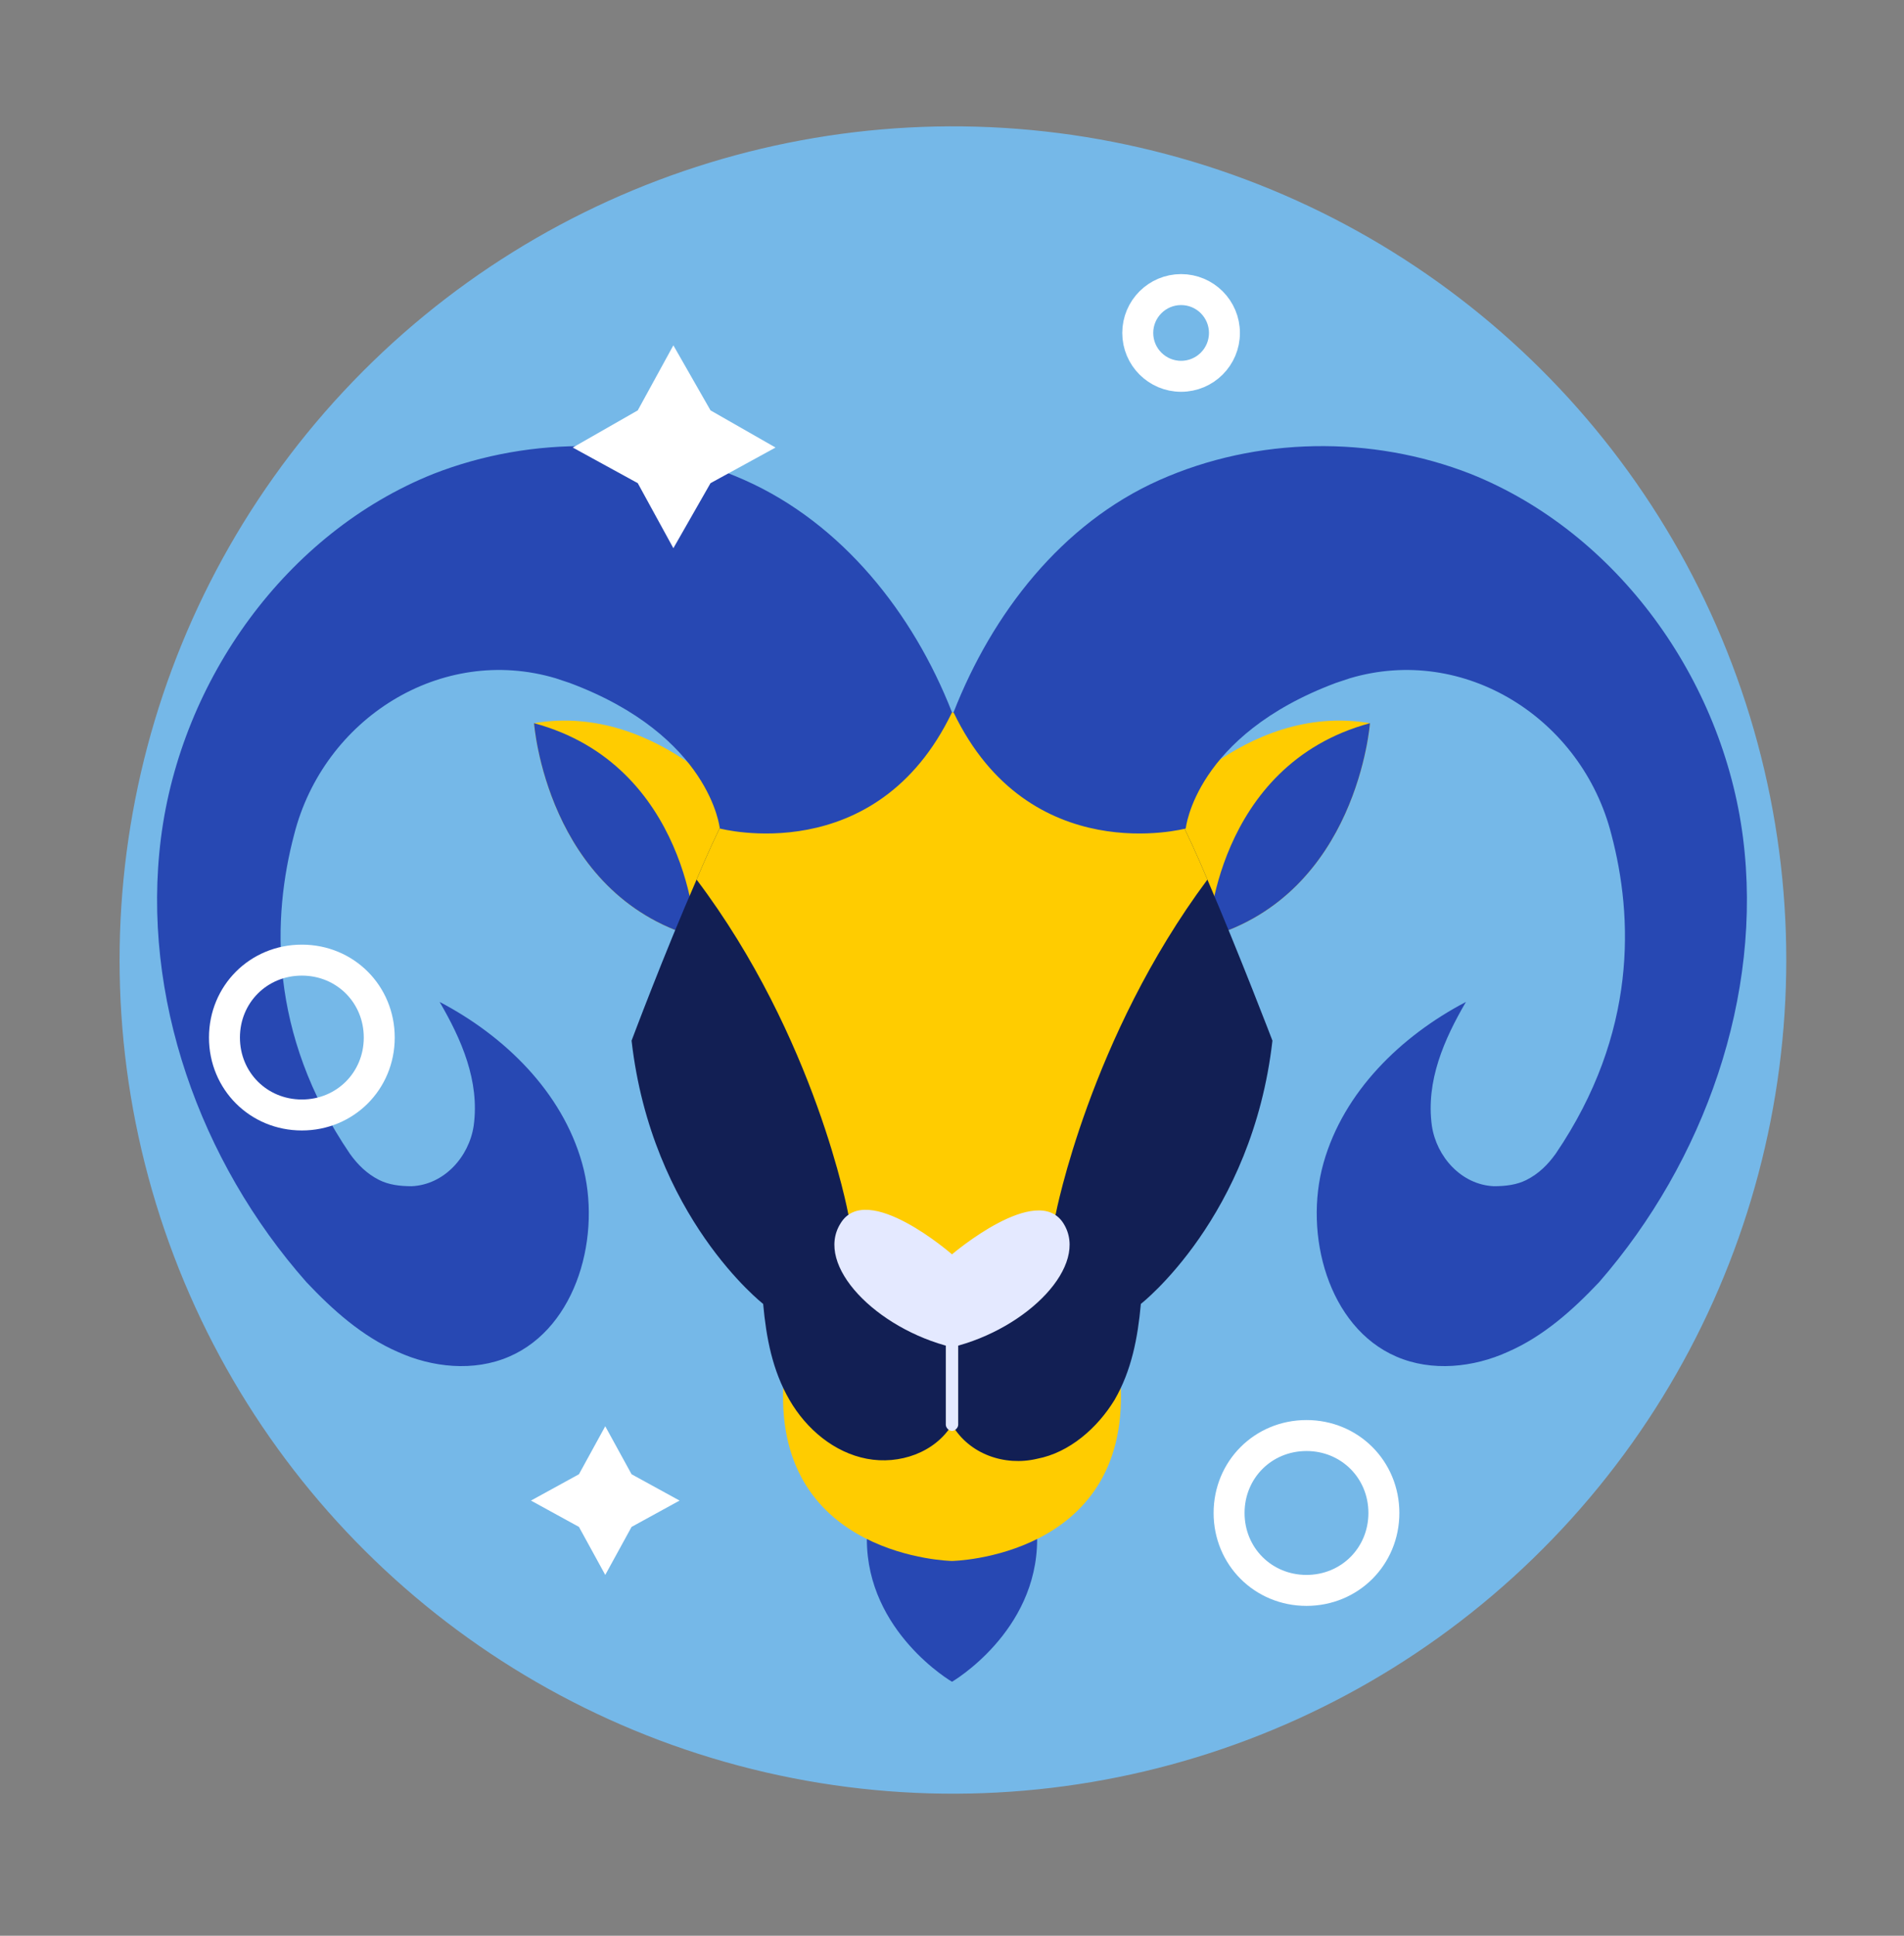
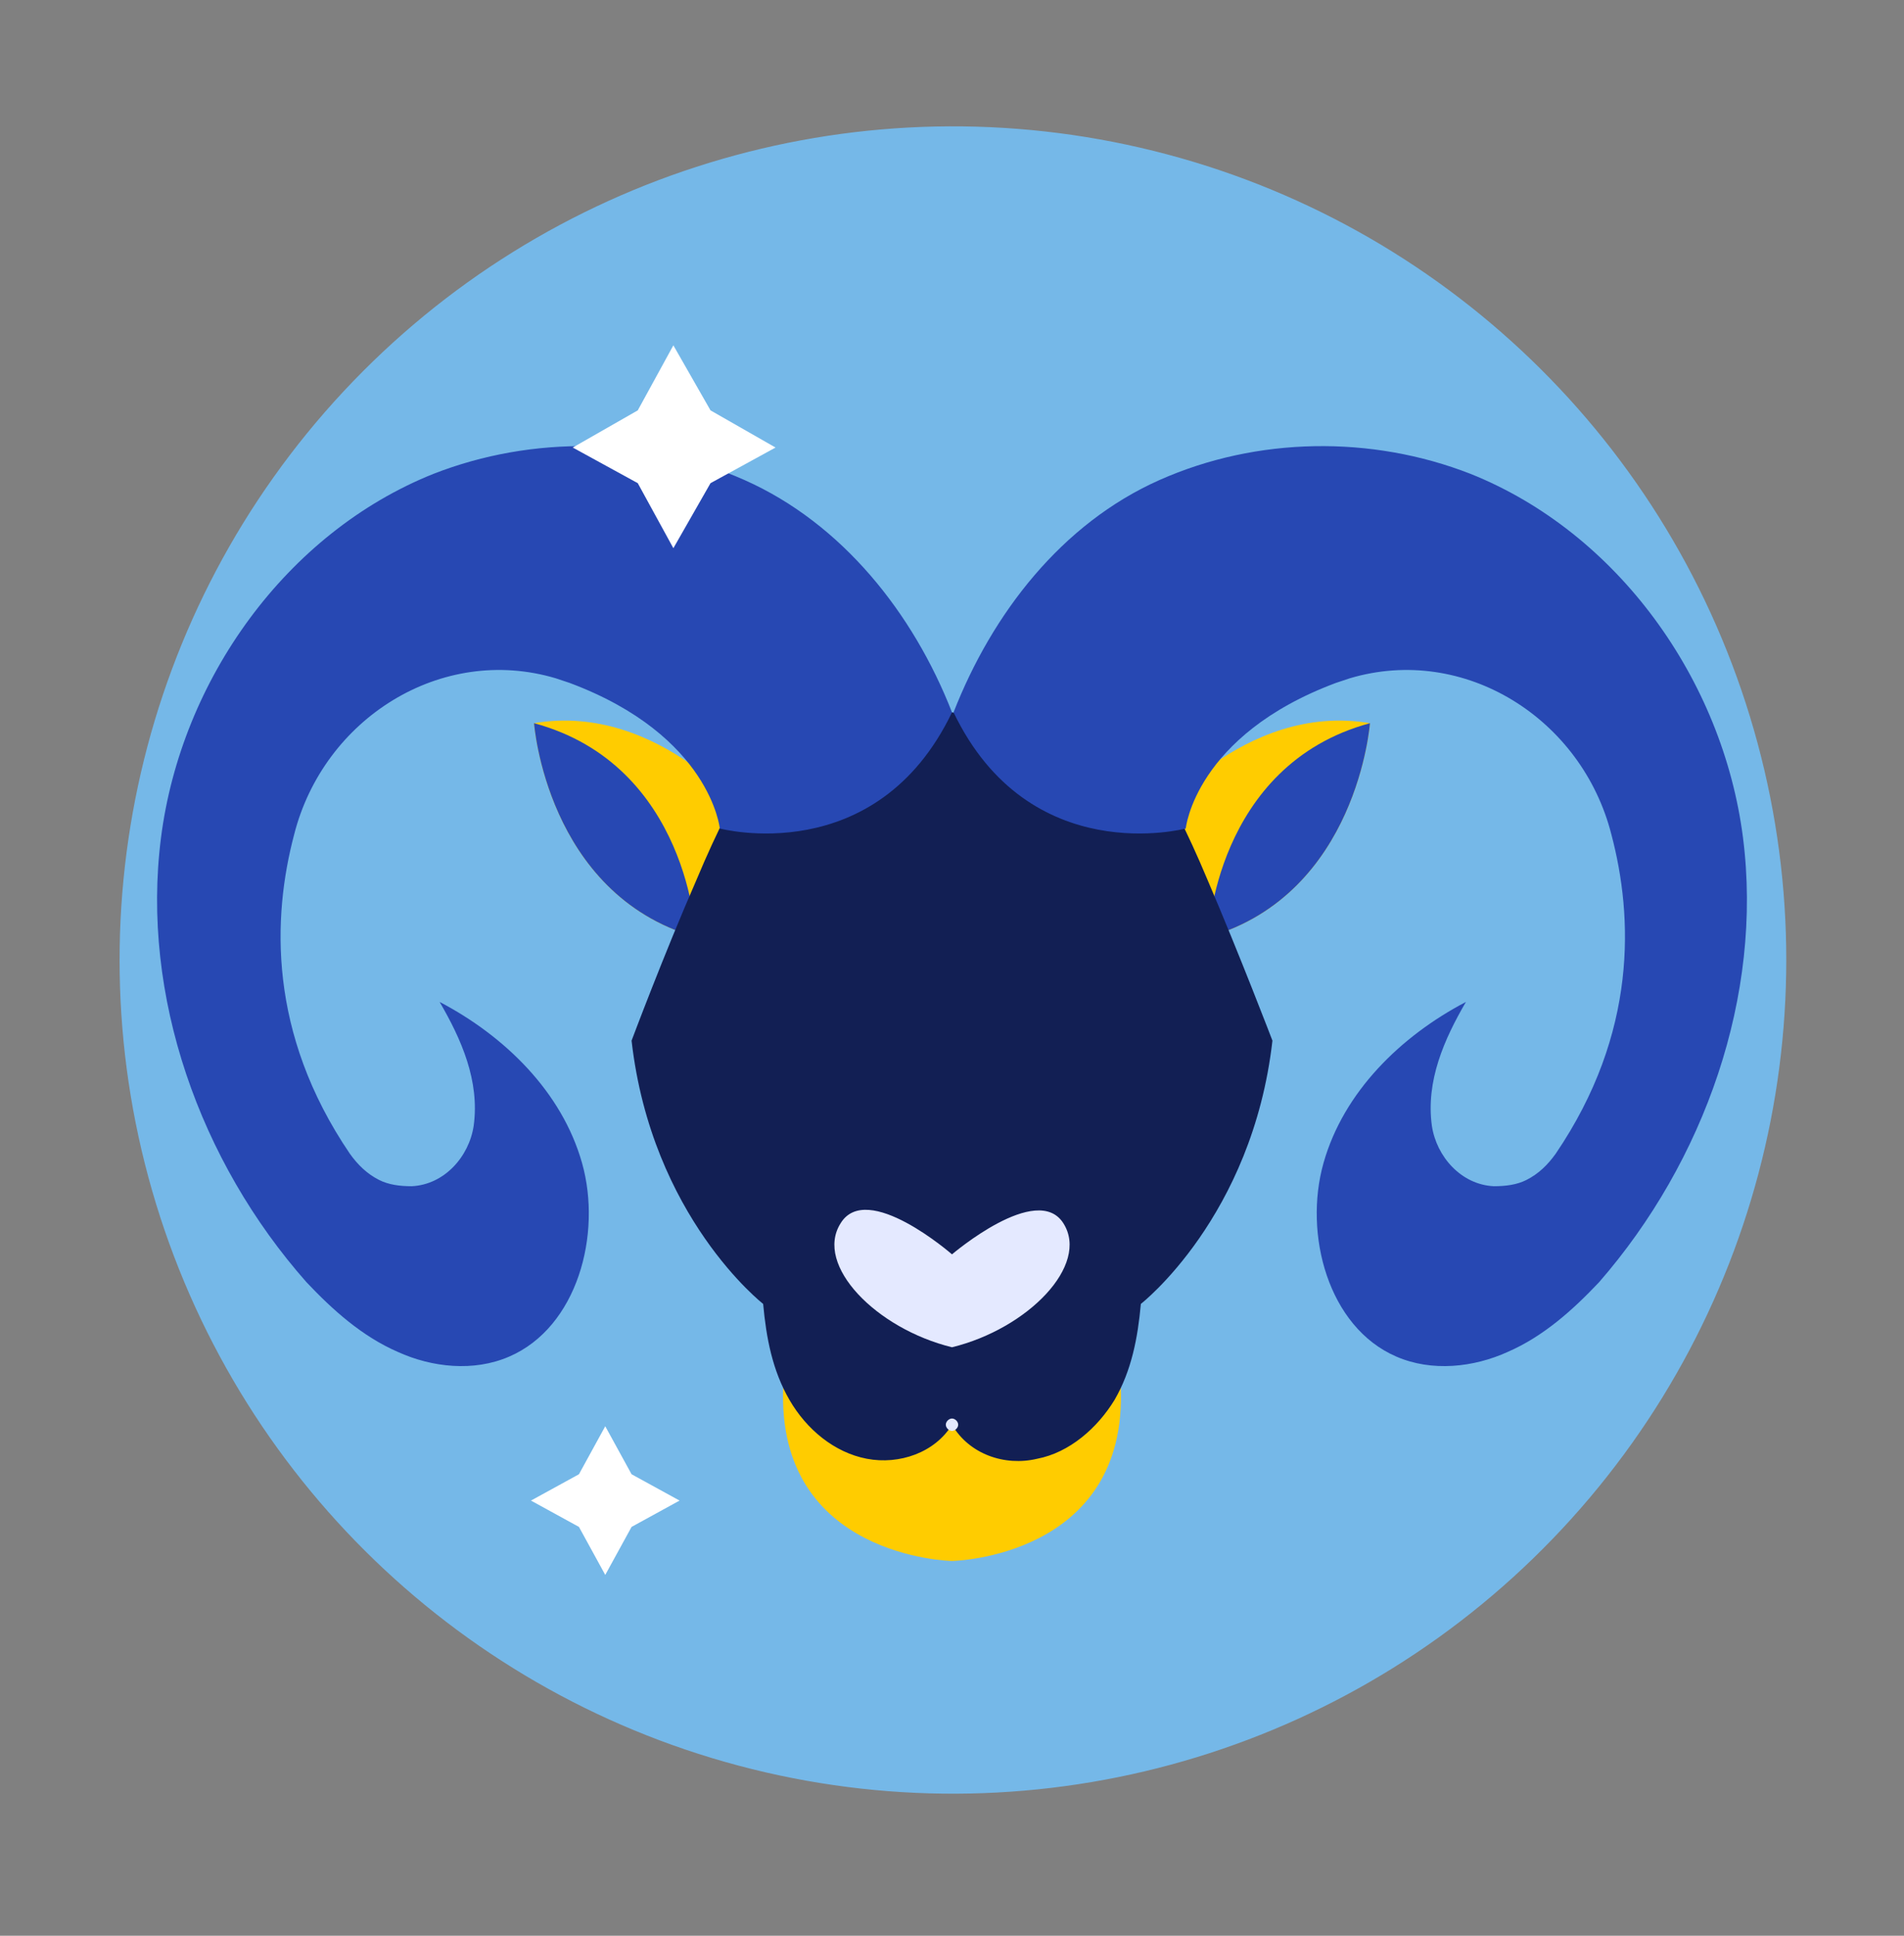
<svg xmlns="http://www.w3.org/2000/svg" id="Слой_1" x="0px" y="0px" viewBox="0 0 123 125" style="enable-background:new 0 0 123 125;" xml:space="preserve">
  <rect x="0" y="0" width="123" height="125" fill="#808080" stroke="none" />
  <style type="text/css"> .st0{fill:#75B8E8;} .st1{fill:#FFCC00;} .st2{fill:#2748B3;} .st3{fill:#121F54;} .st4{fill:#E4E9FF;} .st5{fill:none;stroke:#FFFFFF;stroke-width:2;stroke-miterlimit:10;} .st6{fill:#FFFFFF;} </style>
  <g>
    <ellipse transform="matrix(0.225 -0.975 0.975 0.225 -12.727 108.006)" class="st0" cx="61.5" cy="62" rx="53.8" ry="53.8" />
    <g>
      <path class="st1" d="M88.5,46.7c0,0-0.8,11-10.4,13.8l-3.7-7.4C74.3,53.1,80.3,45.3,88.5,46.7z" />
      <path class="st1" d="M34.5,46.7c0,0,0.8,11,10.4,13.8l3.7-7.4C48.7,53.1,42.7,45.3,34.5,46.7z" />
      <path class="st2" d="M88.5,46.7c0,0-0.8,11-10.4,13.8C78,60.5,78.5,49.4,88.5,46.7z" />
      <path class="st2" d="M34.5,46.7c0,0,0.8,11,10.4,13.8C45,60.5,44.5,49.4,34.5,46.7z" />
-       <path class="st2" d="M64.2,97.7h-5.5L56,99.4c0,6,5.5,9.2,5.5,9.2s5.5-3.2,5.5-9.2L64.2,97.7z" />
      <path class="st1" d="M72.4,89.5H67H56h-5.4c-0.5,11.1,10.9,11.3,10.9,11.3S72.9,100.6,72.4,89.5z" />
      <path class="st3" d="M78,56.8c-1.3-3.1-2.7-5.9-3.5-6.7c-2.1-2.1-13-4.1-13-4.1s-11,2.1-13,4.1c-0.8,0.8-2.2,3.6-3.5,6.7 c-2.1,4.8-4.2,10.4-4.2,10.4c1.3,11.4,8.5,17,8.5,17c0.2,2.2,0.6,4.3,1.7,6.2c1.1,1.9,2.9,3.4,5,3.8c2.1,0.4,4.4-0.4,5.5-2.2 c1.1,1.9,3.4,2.7,5.5,2.2c2.1-0.4,3.9-2,5-3.8c1.1-1.9,1.5-4,1.7-6.2c0,0,7.2-5.6,8.5-17C82.2,67.2,80.1,61.7,78,56.8z" />
      <g>
        <g>
-           <path class="st4" d="M61.5,92.4c-0.2,0-0.4-0.2-0.4-0.4v-7.8c0-0.2,0.2-0.4,0.4-0.4c0.2,0,0.4,0.2,0.4,0.4V92 C61.9,92.2,61.7,92.4,61.5,92.4z" />
+           <path class="st4" d="M61.5,92.4c-0.2,0-0.4-0.2-0.4-0.4c0-0.2,0.2-0.4,0.4-0.4c0.2,0,0.4,0.2,0.4,0.4V92 C61.9,92.2,61.7,92.4,61.5,92.4z" />
        </g>
      </g>
-       <path class="st1" d="M74.5,50.1c-2.1-2.1-13-4.1-13-4.1s-11,2.1-13,4.1c-0.8,0.8-2.2,3.6-3.5,6.7c7.7,10.2,9.8,21.6,9.8,21.6 l1.2,2.5l1.7,1.6l3.8,1.7l3.8-1.7l1.7-1.6l1.2-2.5c0,0,2.2-11.4,9.8-21.6C76.7,53.7,75.3,50.9,74.5,50.1z" />
      <path class="st4" d="M68.7,79c-1.7-2.7-7.2,2-7.2,2c0,0-5.5-4.8-7.2-2c-1.7,2.7,2.3,6.8,7.2,8v0l0,0l0,0v0 C66.4,85.8,70.4,81.7,68.7,79z" />
      <path class="st2" d="M112.6,54.1c-1.3-10.2-8.1-19.7-17.6-23.5c-6.4-2.5-13.8-2.4-20.1,0.4c-6.3,2.8-10.8,8.6-13.3,15 c4.9,10.2,15,7.5,15,7.5s0.6-6,9.7-9.4c0.3-0.1,0.6-0.2,0.9-0.3c7.4-2.2,15,2.6,16.9,10.1c1.4,5.3,1.7,12.8-3.6,20.6 c-0.5,0.7-1.1,1.3-1.9,1.7c-0.6,0.3-1.3,0.4-2.1,0.4c-2.1-0.1-3.7-1.9-4-3.9c-0.4-2.9,0.8-5.6,2.2-8c-4.2,2.2-7.9,5.8-9.2,10.4 s0.3,10.6,4.7,12.5c2.3,1,5,0.7,7.2-0.3c2.3-1,4.2-2.7,5.9-4.5C110.1,75,113.9,64.3,112.6,54.1z" />
      <path class="st2" d="M10.4,54.1c1.3-10.2,8.1-19.7,17.6-23.5c6.4-2.5,13.8-2.4,20.1,0.4S59,39.6,61.5,46c-4.9,10.2-15,7.5-15,7.5 s-0.6-6-9.7-9.4c-0.3-0.1-0.6-0.2-0.9-0.3c-7.4-2.2-15,2.6-16.9,10.1c-1.4,5.3-1.7,12.8,3.6,20.6c0.5,0.7,1.1,1.3,1.9,1.7 c0.6,0.3,1.3,0.4,2.1,0.4c2.1-0.1,3.7-1.9,4-3.9c0.4-2.9-0.8-5.6-2.2-8c4.2,2.2,7.9,5.8,9.2,10.4c1.3,4.6-0.3,10.6-4.7,12.5 c-2.3,1-5,0.7-7.2-0.3c-2.3-1-4.2-2.7-5.9-4.5C12.9,75,9.1,64.3,10.4,54.1z" />
    </g>
    <g>
-       <path class="st5" d="M24.5,67c0,2.8-2.2,5-5,5c-2.8,0-5-2.2-5-5c0-2.8,2.2-5,5-5C22.3,62,24.5,64.2,24.5,67z" />
-       <circle class="st5" cx="76.3" cy="21.5" r="2.8" />
-       <path class="st5" d="M89.4,97.7c0,2.8-2.2,5-5,5c-2.8,0-5-2.2-5-5c0-2.8,2.2-5,5-5C87.2,92.7,89.4,94.9,89.4,97.7z" />
      <polygon class="st6" points="43.5,22.3 45.9,26.5 50.1,28.9 45.9,31.2 43.5,35.4 41.2,31.2 37,28.9 41.2,26.5 " />
      <polygon class="st6" points="39.1,92.1 40.8,95.2 43.9,96.9 40.8,98.6 39.1,101.7 37.4,98.6 34.3,96.9 37.4,95.2 " />
    </g>
  </g>
</svg>